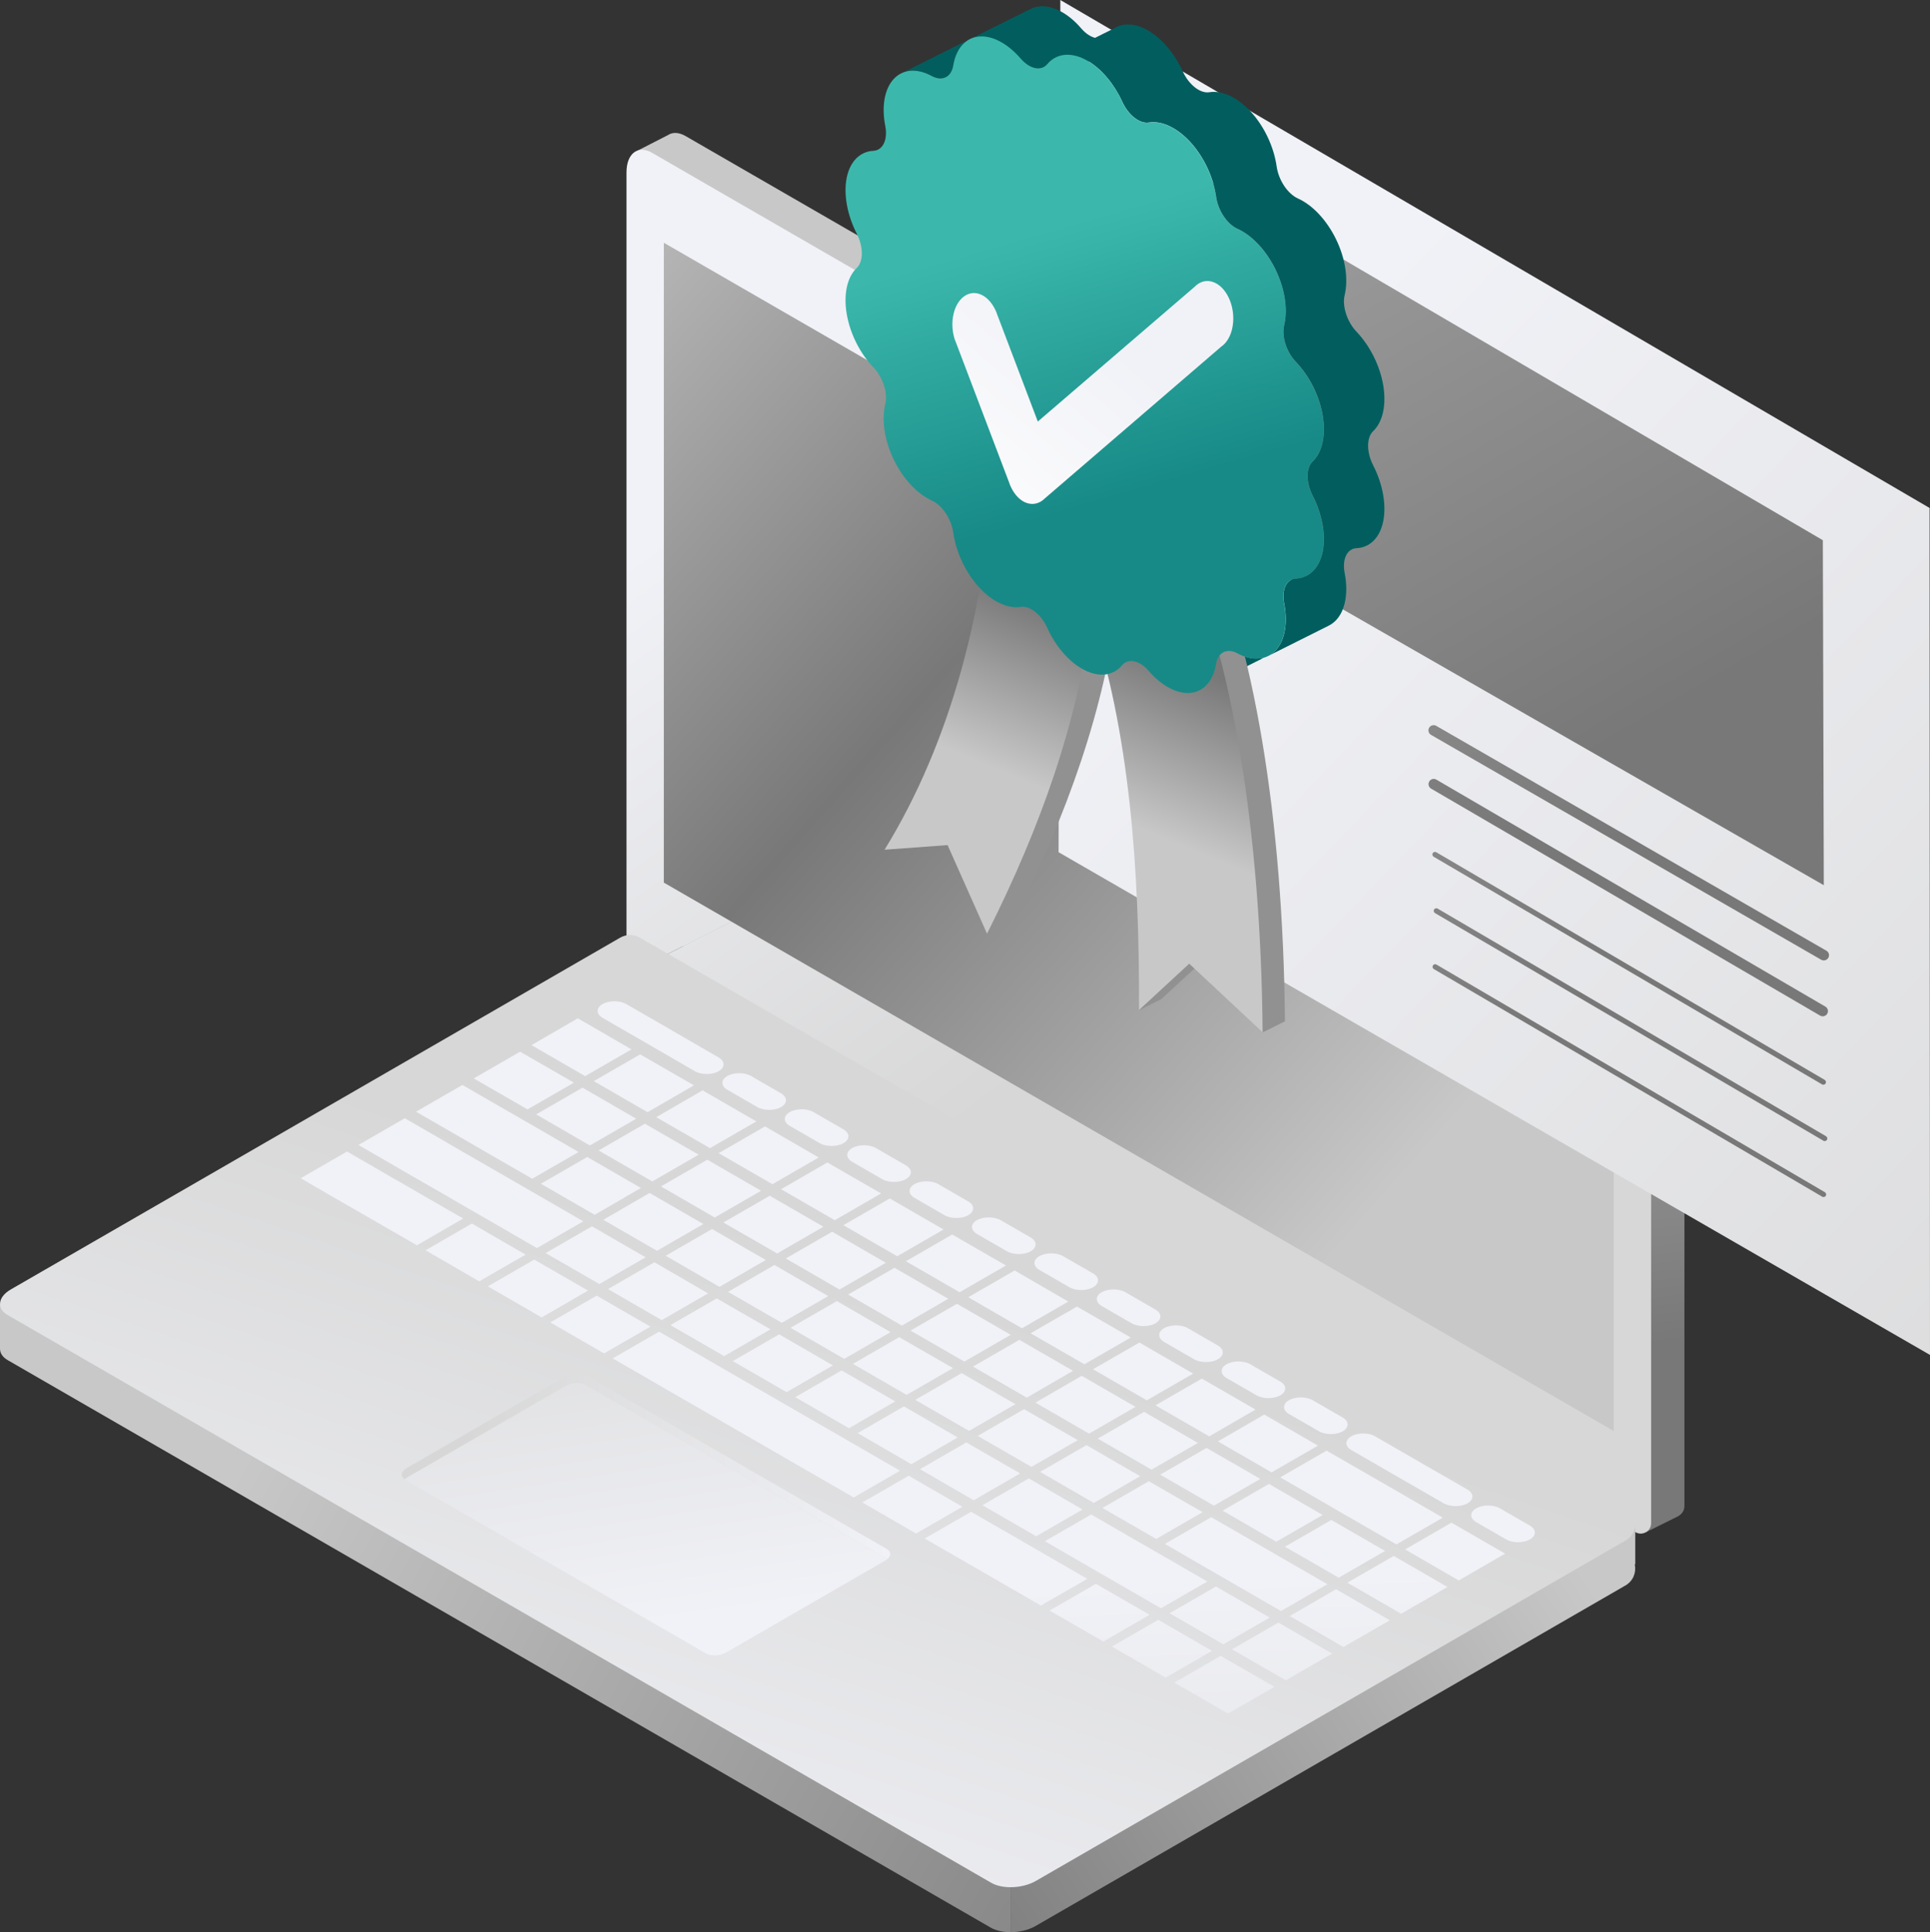
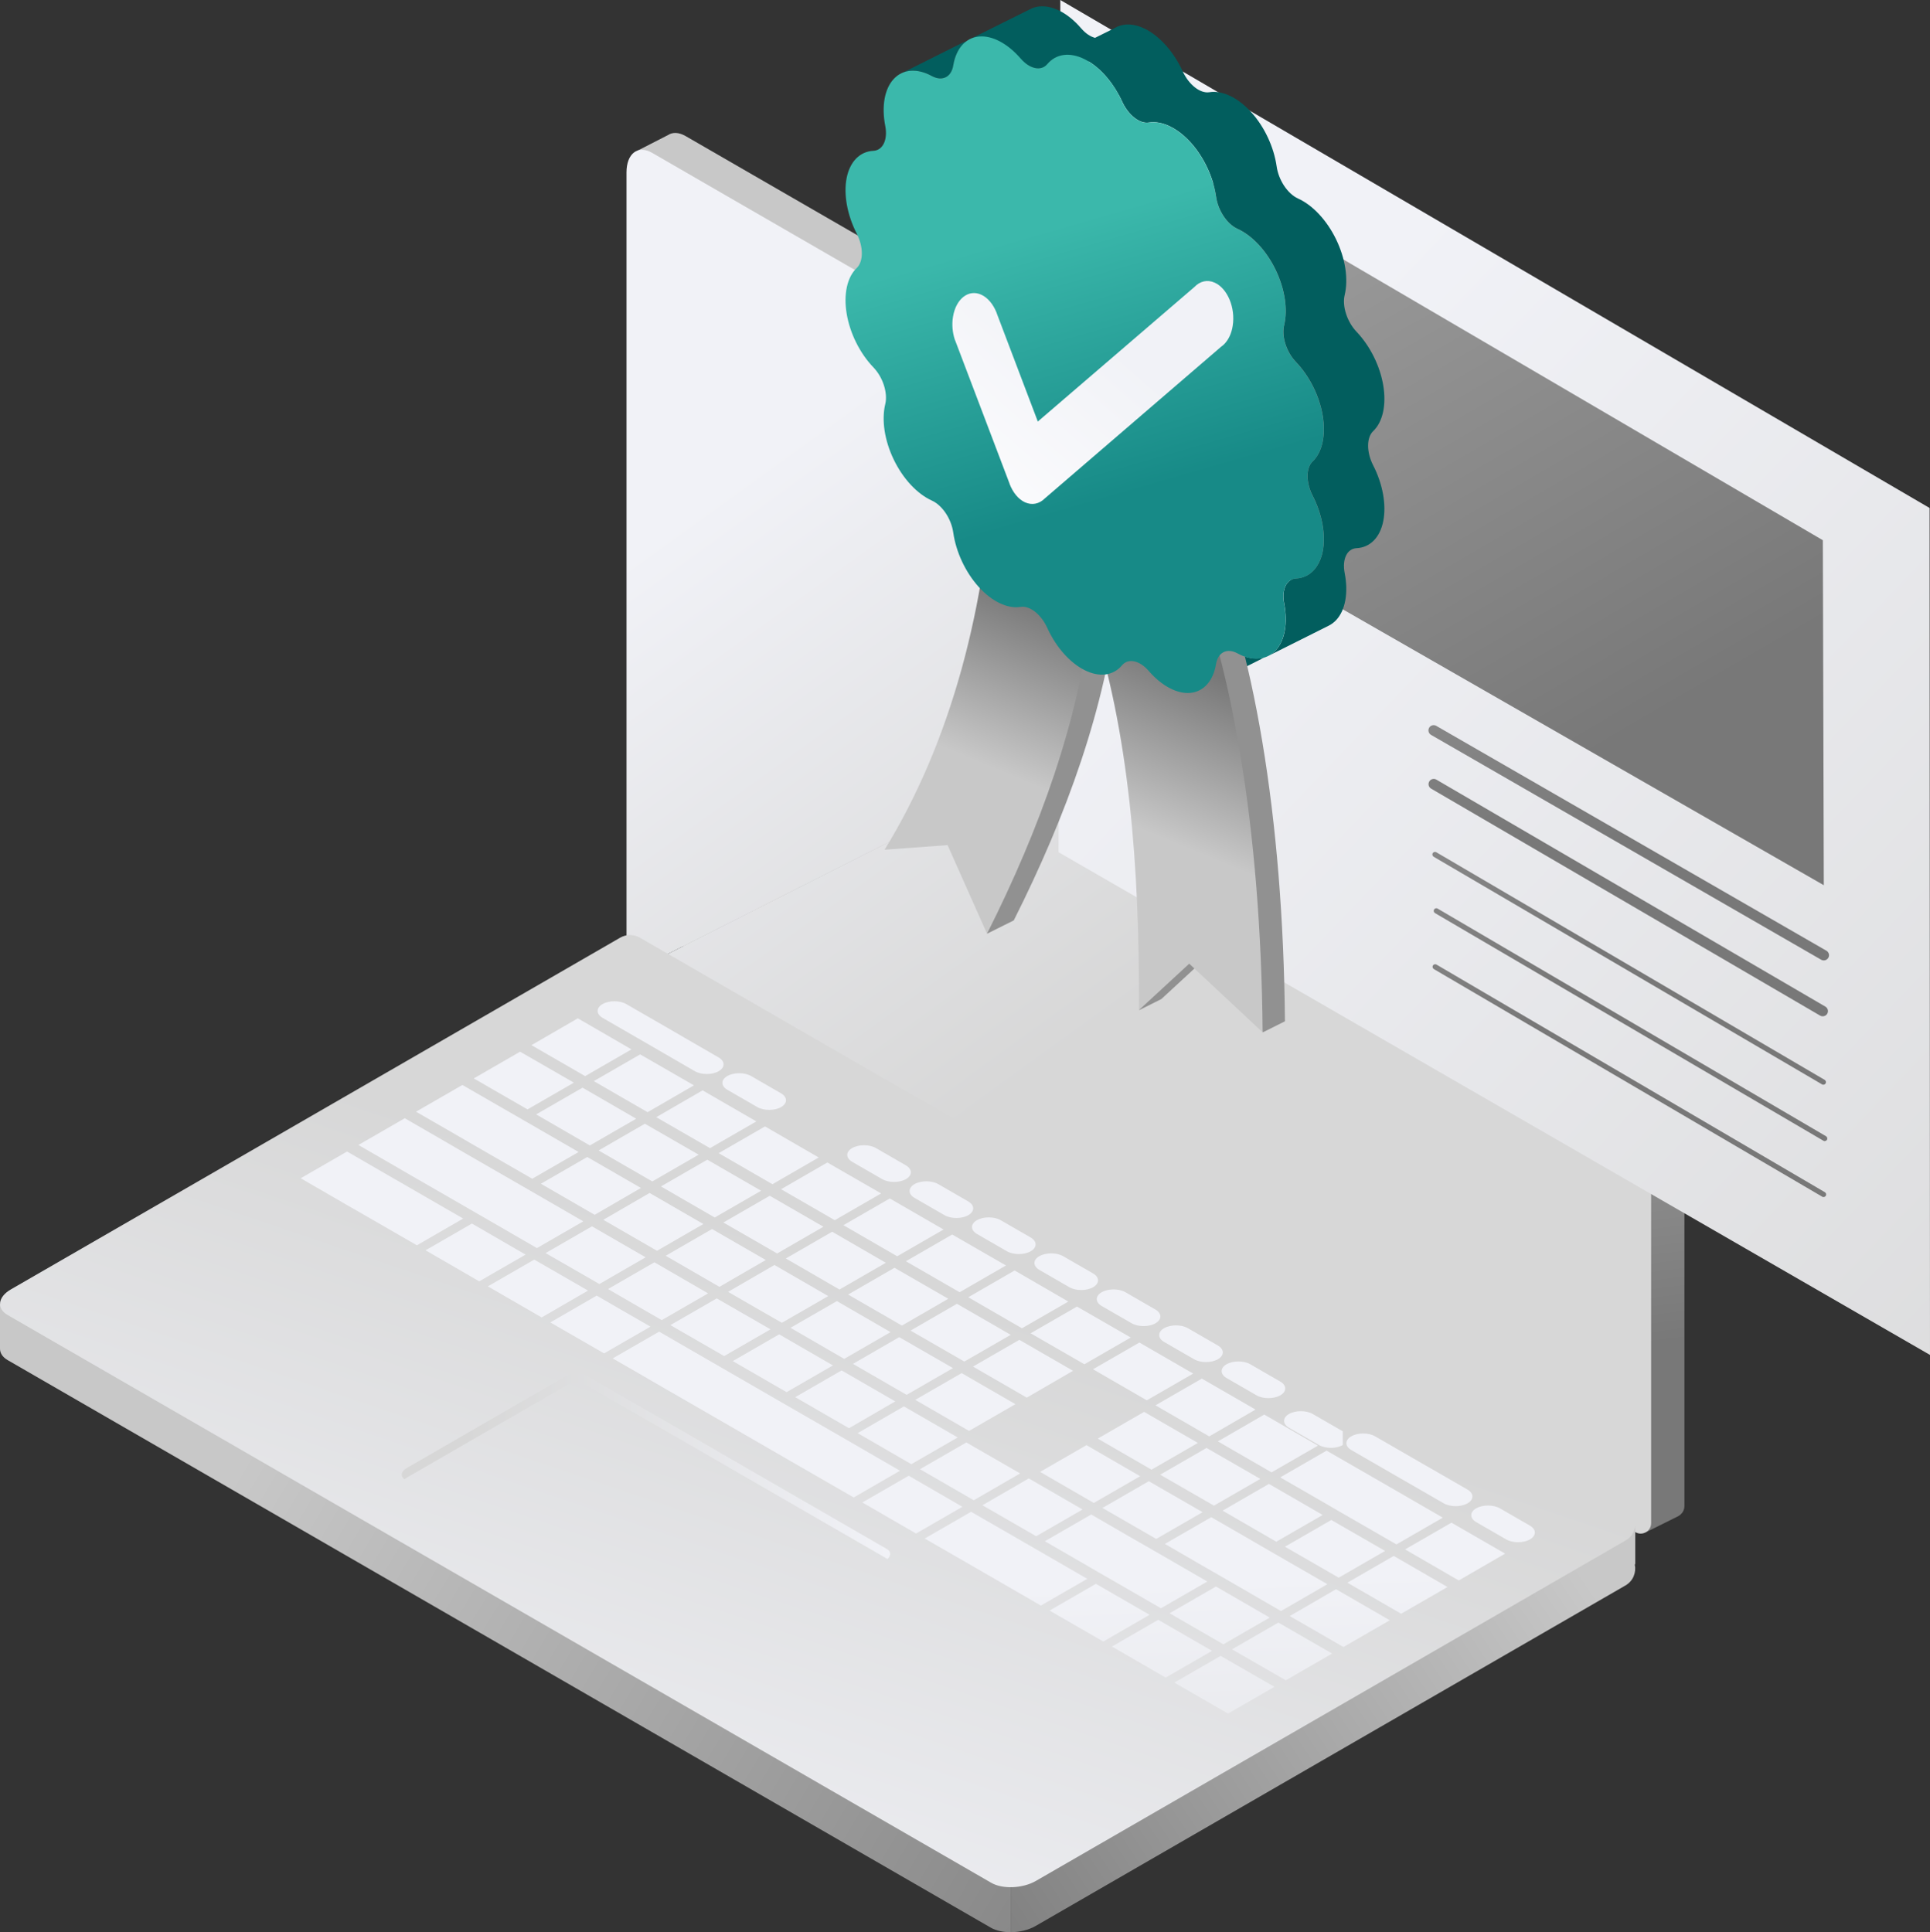
<svg xmlns="http://www.w3.org/2000/svg" xmlns:xlink="http://www.w3.org/1999/xlink" id="Layer_2" data-name="Layer 2" viewBox="0 0 200.64 200.9">
  <rect x="0" y="0" width="200.64" height="200.9" fill="#333333" stroke="none" />
  <defs>
    <style>
      .cls-1 {
        fill: url(#Gradient_bez_nazwy_54-10);
      }

      .cls-1, .cls-2, .cls-3, .cls-4, .cls-5 {
        fill-rule: evenodd;
      }

      .cls-2 {
        fill: #025e5e;
      }

      .cls-3 {
        fill: url(#Gradient_bez_nazwy_131);
      }

      .cls-4 {
        fill: url(#Gradient_bez_nazwy_46);
      }

      .cls-6 {
        fill: url(#Gradient_bez_nazwy_2);
      }

      .cls-5 {
        fill: #919191;
      }

      .cls-7 {
        fill: url(#Gradient_bez_nazwy_2-33);
      }

      .cls-8 {
        fill: url(#Gradient_bez_nazwy_2-38);
      }

      .cls-9 {
        fill: url(#Gradient_bez_nazwy_2-39);
      }

      .cls-10 {
        fill: url(#Gradient_bez_nazwy_2-36);
      }

      .cls-11 {
        fill: url(#Gradient_bez_nazwy_2-50);
      }

      .cls-12 {
        fill: url(#Gradient_bez_nazwy_2-52);
      }

      .cls-13 {
        fill: url(#Gradient_bez_nazwy_2-51);
      }

      .cls-14 {
        fill: url(#Gradient_bez_nazwy_2-44);
      }

      .cls-15 {
        fill: url(#Gradient_bez_nazwy_2-45);
      }

      .cls-16 {
        fill: url(#Gradient_bez_nazwy_2-34);
      }

      .cls-17 {
        fill: url(#Gradient_bez_nazwy_2-35);
      }

      .cls-18 {
        fill: url(#Gradient_bez_nazwy_2-32);
      }

      .cls-19 {
        fill: url(#Gradient_bez_nazwy_2-37);
      }

      .cls-20 {
        fill: url(#Gradient_bez_nazwy_2-62);
      }

      .cls-21 {
        fill: url(#Gradient_bez_nazwy_2-17);
      }

      .cls-22 {
        fill: url(#Gradient_bez_nazwy_2-61);
      }

      .cls-23 {
        fill: url(#Gradient_bez_nazwy_2-12);
      }

      .cls-24 {
        fill: url(#Gradient_bez_nazwy_2-15);
      }

      .cls-25 {
        fill: url(#Gradient_bez_nazwy_2-13);
      }

      .cls-26 {
        fill: url(#Gradient_bez_nazwy_2-16);
      }

      .cls-27 {
        fill: url(#Gradient_bez_nazwy_2-14);
      }

      .cls-28 {
        fill: url(#Gradient_bez_nazwy_2-60);
      }

      .cls-29 {
        fill: url(#Gradient_bez_nazwy_2-19);
      }

      .cls-30 {
        fill: url(#Gradient_bez_nazwy_2-18);
      }

      .cls-31 {
        fill: url(#Gradient_bez_nazwy_2-79);
      }

      .cls-32 {
        fill: url(#Gradient_bez_nazwy_2-23);
      }

      .cls-33 {
        fill: url(#Gradient_bez_nazwy_2-24);
      }

      .cls-34 {
        fill: url(#Gradient_bez_nazwy_2-25);
      }

      .cls-35 {
        fill: url(#Gradient_bez_nazwy_2-27);
      }

      .cls-36 {
        fill: url(#Gradient_bez_nazwy_2-28);
      }

      .cls-37 {
        fill: url(#Gradient_bez_nazwy_2-29);
      }

      .cls-38 {
        fill: url(#Gradient_bez_nazwy_2-22);
      }

      .cls-39 {
        fill: url(#Gradient_bez_nazwy_2-26);
      }

      .cls-40 {
        fill: url(#Gradient_bez_nazwy_2-84);
      }

      .cls-41 {
        fill: url(#Gradient_bez_nazwy_2-85);
      }

      .cls-42 {
        fill: url(#Gradient_bez_nazwy_2-31);
      }

      .cls-43 {
        fill: url(#Gradient_bez_nazwy_2-30);
      }

      .cls-44 {
        fill: url(#Gradient_bez_nazwy_2-86);
      }

      .cls-45 {
        fill: url(#Gradient_bez_nazwy_2-87);
      }

      .cls-46 {
        fill: url(#Gradient_bez_nazwy_2-88);
      }

      .cls-47 {
        fill: url(#Gradient_bez_nazwy_2-65);
      }

      .cls-48 {
        fill: url(#Gradient_bez_nazwy_2-66);
      }

      .cls-49 {
        fill: url(#Gradient_bez_nazwy_2-67);
      }

      .cls-50 {
        fill: url(#Gradient_bez_nazwy_2-68);
      }

      .cls-51 {
        fill: url(#Gradient_bez_nazwy_2-40);
      }

      .cls-52 {
        fill: url(#Gradient_bez_nazwy_2-41);
      }

      .cls-53 {
        fill: url(#Gradient_bez_nazwy_2-42);
      }

      .cls-54 {
        fill: url(#Gradient_bez_nazwy_2-73);
      }

      .cls-55 {
        fill: url(#Gradient_bez_nazwy_2-74);
      }

      .cls-56 {
        fill: url(#Gradient_bez_nazwy_2-77);
      }

      .cls-57 {
        fill: url(#Gradient_bez_nazwy_2-78);
      }

      .cls-58 {
        fill: url(#Gradient_bez_nazwy_2-75);
      }

      .cls-59 {
        fill: url(#Gradient_bez_nazwy_2-76);
      }

      .cls-60 {
        fill: url(#Gradient_bez_nazwy_2-58);
      }

      .cls-61 {
        fill: url(#Gradient_bez_nazwy_2-55);
      }

      .cls-62 {
        fill: url(#Gradient_bez_nazwy_2-53);
      }

      .cls-63 {
        fill: url(#Gradient_bez_nazwy_2-70);
      }

      .cls-64 {
        fill: url(#Gradient_bez_nazwy_2-72);
      }

      .cls-65 {
        fill: url(#Gradient_bez_nazwy_2-71);
      }

      .cls-66 {
        fill: url(#Gradient_bez_nazwy_2-69);
      }

      .cls-67 {
        fill: url(#Gradient_bez_nazwy_2-63);
      }

      .cls-68 {
        fill: url(#Gradient_bez_nazwy_2-64);
      }

      .cls-69 {
        fill: url(#Gradient_bez_nazwy_2-54);
      }

      .cls-70 {
        fill: url(#Gradient_bez_nazwy_2-59);
      }

      .cls-71 {
        fill: url(#Gradient_bez_nazwy_2-57);
      }

      .cls-72 {
        fill: url(#Gradient_bez_nazwy_2-56);
      }

      .cls-73 {
        fill: url(#Gradient_bez_nazwy_2-48);
      }

      .cls-74 {
        fill: url(#Gradient_bez_nazwy_2-46);
      }

      .cls-75 {
        fill: url(#Gradient_bez_nazwy_2-47);
      }

      .cls-76 {
        fill: url(#Gradient_bez_nazwy_2-49);
      }

      .cls-77 {
        fill: url(#Gradient_bez_nazwy_2-43);
      }

      .cls-78 {
        fill: url(#Gradient_bez_nazwy_2-20);
      }

      .cls-79 {
        fill: url(#Gradient_bez_nazwy_2-21);
      }

      .cls-80 {
        fill: url(#Gradient_bez_nazwy_2-10);
      }

      .cls-81 {
        fill: url(#Gradient_bez_nazwy_2-11);
      }

      .cls-82 {
        fill: url(#Gradient_bez_nazwy_2-80);
      }

      .cls-83 {
        fill: url(#Gradient_bez_nazwy_2-83);
      }

      .cls-84 {
        fill: url(#Gradient_bez_nazwy_2-82);
      }

      .cls-85 {
        fill: url(#Gradient_bez_nazwy_2-81);
      }

      .cls-86 {
        fill: url(#Gradient_bez_nazwy_54-2);
      }

      .cls-87 {
        fill: url(#Gradient_bez_nazwy_54-6);
      }

      .cls-88 {
        fill: url(#Gradient_bez_nazwy_54-3);
      }

      .cls-89 {
        fill: url(#Gradient_bez_nazwy_54-9);
      }

      .cls-90 {
        fill: url(#Gradient_bez_nazwy_54-8);
      }

      .cls-91 {
        fill: url(#Gradient_bez_nazwy_54-5);
      }

      .cls-92 {
        fill: url(#Gradient_bez_nazwy_54-4);
      }

      .cls-93 {
        fill: url(#Gradient_bez_nazwy_54-7);
      }

      .cls-94 {
        fill: url(#Gradient_bez_nazwy_54);
      }

      .cls-95 {
        fill: url(#Gradient_bez_nazwy_15);
      }

      .cls-96 {
        fill: url(#Gradient_bez_nazwy_2-9);
      }

      .cls-97 {
        fill: url(#Gradient_bez_nazwy_2-6);
      }

      .cls-98 {
        fill: url(#Gradient_bez_nazwy_2-7);
      }

      .cls-99 {
        fill: url(#Gradient_bez_nazwy_2-4);
      }

      .cls-100 {
        fill: url(#Gradient_bez_nazwy_2-5);
      }

      .cls-101 {
        fill: url(#Gradient_bez_nazwy_2-2);
      }

      .cls-102 {
        fill: url(#Gradient_bez_nazwy_2-3);
      }

      .cls-103 {
        fill: url(#Gradient_bez_nazwy_2-8);
      }
    </style>
    <linearGradient id="Gradient_bez_nazwy_54" data-name="Gradient bez nazwy 54" x1="133.3" y1="178.08" x2="119.53" y2="68.42" gradientUnits="userSpaceOnUse">
      <stop offset=".3" stop-color="#787878" />
      <stop offset=".94" stop-color="#c8c8c8" />
    </linearGradient>
    <linearGradient id="Gradient_bez_nazwy_2" data-name="Gradient bez nazwy 2" x1="127.29" y1="110.08" x2="81.29" y2="46.41" gradientUnits="userSpaceOnUse">
      <stop offset=".13" stop-color="#d7d7d7" />
      <stop offset="1" stop-color="#f1f2f7" />
    </linearGradient>
    <linearGradient id="Gradient_bez_nazwy_2-2" data-name="Gradient bez nazwy 2" x1="132.34" y1="106.43" x2="86.34" y2="42.76" xlink:href="#Gradient_bez_nazwy_2" />
    <linearGradient id="Gradient_bez_nazwy_15" data-name="Gradient bez nazwy 15" x1="47.97" y1="24.32" x2="151.3" y2="116.32" gradientUnits="userSpaceOnUse">
      <stop offset="0" stop-color="#c8c8c8" />
      <stop offset=".49" stop-color="#787878" />
      <stop offset="1" stop-color="#c8c8c8" />
    </linearGradient>
    <linearGradient id="Gradient_bez_nazwy_2-3" data-name="Gradient bez nazwy 2" x1="116.89" y1="50.02" x2="118.97" y2="50.02" xlink:href="#Gradient_bez_nazwy_2" />
    <linearGradient id="Gradient_bez_nazwy_2-4" data-name="Gradient bez nazwy 2" x1="117.71" y1="50.37" x2="119.88" y2="50.37" xlink:href="#Gradient_bez_nazwy_2" />
    <linearGradient id="Gradient_bez_nazwy_54-2" data-name="Gradient bez nazwy 54" x1="191.45" y1="215.28" x2="31.12" y2="119.95" xlink:href="#Gradient_bez_nazwy_54" />
    <linearGradient id="Gradient_bez_nazwy_54-3" data-name="Gradient bez nazwy 54" x1="50.27" y1="202.29" x2="153.6" y2="133.62" xlink:href="#Gradient_bez_nazwy_54" />
    <linearGradient id="Gradient_bez_nazwy_2-5" data-name="Gradient bez nazwy 2" x1="93.95" y1="120.63" x2="65.29" y2="205.3" xlink:href="#Gradient_bez_nazwy_2" />
    <linearGradient id="Gradient_bez_nazwy_2-6" data-name="Gradient bez nazwy 2" x1="60.81" y1="116.23" x2="68.81" y2="168.89" xlink:href="#Gradient_bez_nazwy_2" />
    <linearGradient id="Gradient_bez_nazwy_2-7" data-name="Gradient bez nazwy 2" x1="133.78" y1="229.74" x2="131.14" y2="164.05" xlink:href="#Gradient_bez_nazwy_2" />
    <linearGradient id="Gradient_bez_nazwy_2-8" data-name="Gradient bez nazwy 2" x1="114.81" y1="230.5" x2="112.16" y2="164.81" xlink:href="#Gradient_bez_nazwy_2" />
    <linearGradient id="Gradient_bez_nazwy_2-9" data-name="Gradient bez nazwy 2" x1="140.11" y1="229.48" x2="137.46" y2="163.79" xlink:href="#Gradient_bez_nazwy_2" />
    <linearGradient id="Gradient_bez_nazwy_2-10" data-name="Gradient bez nazwy 2" x1="121.13" y1="230.25" x2="118.48" y2="164.56" xlink:href="#Gradient_bez_nazwy_2" />
    <linearGradient id="Gradient_bez_nazwy_2-11" data-name="Gradient bez nazwy 2" x1="127.46" y1="229.99" x2="124.81" y2="164.3" xlink:href="#Gradient_bez_nazwy_2" />
    <linearGradient id="Gradient_bez_nazwy_2-12" data-name="Gradient bez nazwy 2" x1="83.18" y1="231.78" x2="80.53" y2="166.09" xlink:href="#Gradient_bez_nazwy_2" />
    <linearGradient id="Gradient_bez_nazwy_2-13" data-name="Gradient bez nazwy 2" x1="73.69" y1="232.16" x2="71.04" y2="166.47" xlink:href="#Gradient_bez_nazwy_2" />
    <linearGradient id="Gradient_bez_nazwy_2-14" data-name="Gradient bez nazwy 2" x1="95.83" y1="231.27" x2="93.18" y2="165.58" xlink:href="#Gradient_bez_nazwy_2" />
    <linearGradient id="Gradient_bez_nazwy_2-15" data-name="Gradient bez nazwy 2" x1="89.5" y1="231.52" x2="86.85" y2="165.83" xlink:href="#Gradient_bez_nazwy_2" />
    <linearGradient id="Gradient_bez_nazwy_2-16" data-name="Gradient bez nazwy 2" x1="108.48" y1="230.76" x2="105.83" y2="165.07" xlink:href="#Gradient_bez_nazwy_2" />
    <linearGradient id="Gradient_bez_nazwy_2-17" data-name="Gradient bez nazwy 2" x1="102.15" y1="231.01" x2="99.51" y2="165.32" xlink:href="#Gradient_bez_nazwy_2" />
    <linearGradient id="Gradient_bez_nazwy_2-18" data-name="Gradient bez nazwy 2" x1="149.6" y1="229.1" x2="146.95" y2="163.41" xlink:href="#Gradient_bez_nazwy_2" />
    <linearGradient id="Gradient_bez_nazwy_2-19" data-name="Gradient bez nazwy 2" x1="159.09" y1="228.72" x2="156.44" y2="163.03" xlink:href="#Gradient_bez_nazwy_2" />
    <linearGradient id="Gradient_bez_nazwy_2-20" data-name="Gradient bez nazwy 2" x1="135.02" y1="229.69" x2="132.37" y2="164" xlink:href="#Gradient_bez_nazwy_2" />
    <linearGradient id="Gradient_bez_nazwy_2-21" data-name="Gradient bez nazwy 2" x1="128.69" y1="229.94" x2="126.04" y2="164.25" xlink:href="#Gradient_bez_nazwy_2" />
    <linearGradient id="Gradient_bez_nazwy_2-22" data-name="Gradient bez nazwy 2" x1="144.51" y1="229.3" x2="141.86" y2="163.61" xlink:href="#Gradient_bez_nazwy_2" />
    <linearGradient id="Gradient_bez_nazwy_2-23" data-name="Gradient bez nazwy 2" x1="122.37" y1="230.2" x2="119.72" y2="164.51" xlink:href="#Gradient_bez_nazwy_2" />
    <linearGradient id="Gradient_bez_nazwy_2-24" data-name="Gradient bez nazwy 2" x1="154" y1="228.92" x2="151.35" y2="163.23" xlink:href="#Gradient_bez_nazwy_2" />
    <linearGradient id="Gradient_bez_nazwy_2-25" data-name="Gradient bez nazwy 2" x1="65.43" y1="232.49" x2="62.78" y2="166.8" xlink:href="#Gradient_bez_nazwy_2" />
    <linearGradient id="Gradient_bez_nazwy_2-26" data-name="Gradient bez nazwy 2" x1="109.72" y1="230.71" x2="107.07" y2="165.02" xlink:href="#Gradient_bez_nazwy_2" />
    <linearGradient id="Gradient_bez_nazwy_2-27" data-name="Gradient bez nazwy 2" x1="71.76" y1="232.24" x2="69.11" y2="166.55" xlink:href="#Gradient_bez_nazwy_2" />
    <linearGradient id="Gradient_bez_nazwy_2-28" data-name="Gradient bez nazwy 2" x1="116.04" y1="230.45" x2="113.39" y2="164.76" xlink:href="#Gradient_bez_nazwy_2" />
    <linearGradient id="Gradient_bez_nazwy_2-29" data-name="Gradient bez nazwy 2" x1="84.41" y1="231.73" x2="81.76" y2="166.04" xlink:href="#Gradient_bez_nazwy_2" />
    <linearGradient id="Gradient_bez_nazwy_2-30" data-name="Gradient bez nazwy 2" x1="78.09" y1="231.98" x2="75.44" y2="166.29" xlink:href="#Gradient_bez_nazwy_2" />
    <linearGradient id="Gradient_bez_nazwy_2-31" data-name="Gradient bez nazwy 2" x1="103.39" y1="230.96" x2="100.74" y2="165.27" xlink:href="#Gradient_bez_nazwy_2" />
    <linearGradient id="Gradient_bez_nazwy_2-32" data-name="Gradient bez nazwy 2" x1="97.06" y1="231.22" x2="94.41" y2="165.53" xlink:href="#Gradient_bez_nazwy_2" />
    <linearGradient id="Gradient_bez_nazwy_2-33" data-name="Gradient bez nazwy 2" x1="90.74" y1="231.47" x2="88.09" y2="165.78" xlink:href="#Gradient_bez_nazwy_2" />
    <linearGradient id="Gradient_bez_nazwy_2-34" data-name="Gradient bez nazwy 2" x1="141.54" y1="229.42" x2="138.9" y2="163.73" xlink:href="#Gradient_bez_nazwy_2" />
    <linearGradient id="Gradient_bez_nazwy_2-35" data-name="Gradient bez nazwy 2" x1="128.89" y1="229.93" x2="126.24" y2="164.24" xlink:href="#Gradient_bez_nazwy_2" />
    <linearGradient id="Gradient_bez_nazwy_2-36" data-name="Gradient bez nazwy 2" x1="122.57" y1="230.19" x2="119.92" y2="164.5" xlink:href="#Gradient_bez_nazwy_2" />
    <linearGradient id="Gradient_bez_nazwy_2-37" data-name="Gradient bez nazwy 2" x1="90.94" y1="231.46" x2="88.29" y2="165.77" xlink:href="#Gradient_bez_nazwy_2" />
    <linearGradient id="Gradient_bez_nazwy_2-38" data-name="Gradient bez nazwy 2" x1="84.61" y1="231.72" x2="81.96" y2="166.03" xlink:href="#Gradient_bez_nazwy_2" />
    <linearGradient id="Gradient_bez_nazwy_2-39" data-name="Gradient bez nazwy 2" x1="65.63" y1="232.48" x2="62.99" y2="166.79" xlink:href="#Gradient_bez_nazwy_2" />
    <linearGradient id="Gradient_bez_nazwy_2-40" data-name="Gradient bez nazwy 2" x1="109.92" y1="230.7" x2="107.27" y2="165.01" xlink:href="#Gradient_bez_nazwy_2" />
    <linearGradient id="Gradient_bez_nazwy_2-41" data-name="Gradient bez nazwy 2" x1="116.24" y1="230.44" x2="113.59" y2="164.75" xlink:href="#Gradient_bez_nazwy_2" />
    <linearGradient id="Gradient_bez_nazwy_2-42" data-name="Gradient bez nazwy 2" x1="97.26" y1="231.21" x2="94.61" y2="165.52" xlink:href="#Gradient_bez_nazwy_2" />
    <linearGradient id="Gradient_bez_nazwy_2-43" data-name="Gradient bez nazwy 2" x1="103.59" y1="230.95" x2="100.94" y2="165.26" xlink:href="#Gradient_bez_nazwy_2" />
    <linearGradient id="Gradient_bez_nazwy_2-44" data-name="Gradient bez nazwy 2" x1="147.87" y1="229.17" x2="145.22" y2="163.48" xlink:href="#Gradient_bez_nazwy_2" />
    <linearGradient id="Gradient_bez_nazwy_2-45" data-name="Gradient bez nazwy 2" x1="78.29" y1="231.97" x2="75.64" y2="166.28" xlink:href="#Gradient_bez_nazwy_2" />
    <linearGradient id="Gradient_bez_nazwy_2-46" data-name="Gradient bez nazwy 2" x1="71.96" y1="232.23" x2="69.31" y2="166.54" xlink:href="#Gradient_bez_nazwy_2" />
    <linearGradient id="Gradient_bez_nazwy_2-47" data-name="Gradient bez nazwy 2" x1="135.22" y1="229.68" x2="132.57" y2="163.99" xlink:href="#Gradient_bez_nazwy_2" />
    <linearGradient id="Gradient_bez_nazwy_2-48" data-name="Gradient bez nazwy 2" x1="59.31" y1="232.74" x2="56.66" y2="167.05" xlink:href="#Gradient_bez_nazwy_2" />
    <linearGradient id="Gradient_bez_nazwy_2-49" data-name="Gradient bez nazwy 2" x1="84.81" y1="231.71" x2="82.16" y2="166.02" xlink:href="#Gradient_bez_nazwy_2" />
    <linearGradient id="Gradient_bez_nazwy_2-50" data-name="Gradient bez nazwy 2" x1="122.77" y1="230.18" x2="120.12" y2="164.49" xlink:href="#Gradient_bez_nazwy_2" />
    <linearGradient id="Gradient_bez_nazwy_2-51" data-name="Gradient bez nazwy 2" x1="132.26" y1="229.8" x2="129.61" y2="164.11" xlink:href="#Gradient_bez_nazwy_2" />
    <linearGradient id="Gradient_bez_nazwy_2-52" data-name="Gradient bez nazwy 2" x1="97.46" y1="231.2" x2="94.81" y2="165.51" xlink:href="#Gradient_bez_nazwy_2" />
    <linearGradient id="Gradient_bez_nazwy_2-53" data-name="Gradient bez nazwy 2" x1="110.12" y1="230.69" x2="107.47" y2="165" xlink:href="#Gradient_bez_nazwy_2" />
    <linearGradient id="Gradient_bez_nazwy_2-54" data-name="Gradient bez nazwy 2" x1="65.83" y1="232.48" x2="63.18" y2="166.79" xlink:href="#Gradient_bez_nazwy_2" />
    <linearGradient id="Gradient_bez_nazwy_2-55" data-name="Gradient bez nazwy 2" x1="103.79" y1="230.95" x2="101.14" y2="165.26" xlink:href="#Gradient_bez_nazwy_2" />
    <linearGradient id="Gradient_bez_nazwy_2-56" data-name="Gradient bez nazwy 2" x1="78.49" y1="231.97" x2="75.84" y2="166.28" xlink:href="#Gradient_bez_nazwy_2" />
    <linearGradient id="Gradient_bez_nazwy_2-57" data-name="Gradient bez nazwy 2" x1="116.44" y1="230.44" x2="113.79" y2="164.75" xlink:href="#Gradient_bez_nazwy_2" />
    <linearGradient id="Gradient_bez_nazwy_2-58" data-name="Gradient bez nazwy 2" x1="72.16" y1="232.22" x2="69.51" y2="166.53" xlink:href="#Gradient_bez_nazwy_2" />
    <linearGradient id="Gradient_bez_nazwy_2-59" data-name="Gradient bez nazwy 2" x1="91.14" y1="231.46" x2="88.49" y2="165.77" xlink:href="#Gradient_bez_nazwy_2" />
    <linearGradient id="Gradient_bez_nazwy_2-60" data-name="Gradient bez nazwy 2" x1="141.74" y1="229.42" x2="139.1" y2="163.73" xlink:href="#Gradient_bez_nazwy_2" />
    <linearGradient id="Gradient_bez_nazwy_2-61" data-name="Gradient bez nazwy 2" x1="56.34" y1="232.86" x2="53.7" y2="167.17" xlink:href="#Gradient_bez_nazwy_2" />
    <linearGradient id="Gradient_bez_nazwy_2-62" data-name="Gradient bez nazwy 2" x1="110.32" y1="230.68" x2="107.67" y2="164.99" xlink:href="#Gradient_bez_nazwy_2" />
    <linearGradient id="Gradient_bez_nazwy_2-63" data-name="Gradient bez nazwy 2" x1="91.34" y1="231.45" x2="88.69" y2="165.76" xlink:href="#Gradient_bez_nazwy_2" />
    <linearGradient id="Gradient_bez_nazwy_2-64" data-name="Gradient bez nazwy 2" x1="103.99" y1="230.94" x2="101.34" y2="165.25" xlink:href="#Gradient_bez_nazwy_2" />
    <linearGradient id="Gradient_bez_nazwy_2-65" data-name="Gradient bez nazwy 2" x1="97.66" y1="231.19" x2="95.01" y2="165.5" xlink:href="#Gradient_bez_nazwy_2" />
    <linearGradient id="Gradient_bez_nazwy_2-66" data-name="Gradient bez nazwy 2" x1="85.01" y1="231.7" x2="82.36" y2="166.01" xlink:href="#Gradient_bez_nazwy_2" />
    <linearGradient id="Gradient_bez_nazwy_2-67" data-name="Gradient bez nazwy 2" x1="66.03" y1="232.47" x2="63.38" y2="166.78" xlink:href="#Gradient_bez_nazwy_2" />
    <linearGradient id="Gradient_bez_nazwy_2-68" data-name="Gradient bez nazwy 2" x1="78.69" y1="231.96" x2="76.04" y2="166.27" xlink:href="#Gradient_bez_nazwy_2" />
    <linearGradient id="Gradient_bez_nazwy_2-69" data-name="Gradient bez nazwy 2" x1="72.36" y1="232.21" x2="69.71" y2="166.52" xlink:href="#Gradient_bez_nazwy_2" />
    <linearGradient id="Gradient_bez_nazwy_2-70" data-name="Gradient bez nazwy 2" x1="53.38" y1="232.98" x2="50.73" y2="167.29" xlink:href="#Gradient_bez_nazwy_2" />
    <linearGradient id="Gradient_bez_nazwy_2-71" data-name="Gradient bez nazwy 2" x1="135.62" y1="229.66" x2="132.97" y2="163.97" xlink:href="#Gradient_bez_nazwy_2" />
    <linearGradient id="Gradient_bez_nazwy_2-72" data-name="Gradient bez nazwy 2" x1="119.8" y1="230.3" x2="117.16" y2="164.61" xlink:href="#Gradient_bez_nazwy_2" />
    <linearGradient id="Gradient_bez_nazwy_2-73" data-name="Gradient bez nazwy 2" x1="129.29" y1="229.92" x2="126.64" y2="164.23" xlink:href="#Gradient_bez_nazwy_2" />
    <linearGradient id="Gradient_bez_nazwy_2-74" data-name="Gradient bez nazwy 2" x1="53.58" y1="232.97" x2="50.93" y2="167.28" xlink:href="#Gradient_bez_nazwy_2" />
    <linearGradient id="Gradient_bez_nazwy_2-75" data-name="Gradient bez nazwy 2" x1="129.49" y1="229.91" x2="126.84" y2="164.22" xlink:href="#Gradient_bez_nazwy_2" />
    <linearGradient id="Gradient_bez_nazwy_2-76" data-name="Gradient bez nazwy 2" x1="123.17" y1="230.16" x2="120.52" y2="164.48" xlink:href="#Gradient_bez_nazwy_2" />
    <linearGradient id="Gradient_bez_nazwy_2-77" data-name="Gradient bez nazwy 2" x1="97.86" y1="231.18" x2="95.21" y2="165.5" xlink:href="#Gradient_bez_nazwy_2" />
    <linearGradient id="Gradient_bez_nazwy_2-78" data-name="Gradient bez nazwy 2" x1="66.23" y1="232.46" x2="63.58" y2="166.77" xlink:href="#Gradient_bez_nazwy_2" />
    <linearGradient id="Gradient_bez_nazwy_2-79" data-name="Gradient bez nazwy 2" x1="59.91" y1="232.72" x2="57.26" y2="167.03" xlink:href="#Gradient_bez_nazwy_2" />
    <linearGradient id="Gradient_bez_nazwy_2-80" data-name="Gradient bez nazwy 2" x1="107.35" y1="230.8" x2="104.7" y2="165.11" xlink:href="#Gradient_bez_nazwy_2" />
    <linearGradient id="Gradient_bez_nazwy_2-81" data-name="Gradient bez nazwy 2" x1="116.84" y1="230.42" x2="114.19" y2="164.73" xlink:href="#Gradient_bez_nazwy_2" />
    <linearGradient id="Gradient_bez_nazwy_2-82" data-name="Gradient bez nazwy 2" x1="82.05" y1="231.82" x2="79.4" y2="166.13" xlink:href="#Gradient_bez_nazwy_2" />
    <linearGradient id="Gradient_bez_nazwy_2-83" data-name="Gradient bez nazwy 2" x1="44.09" y1="233.35" x2="41.44" y2="167.66" xlink:href="#Gradient_bez_nazwy_2" />
    <linearGradient id="Gradient_bez_nazwy_2-84" data-name="Gradient bez nazwy 2" x1="41.76" y1="152.45" x2="92.54" y2="152.45" xlink:href="#Gradient_bez_nazwy_2" />
    <linearGradient id="Gradient_bez_nazwy_2-85" data-name="Gradient bez nazwy 2" x1="152.8" y1="76.93" x2="155.47" y2="76.93" xlink:href="#Gradient_bez_nazwy_2" />
    <linearGradient id="Gradient_bez_nazwy_2-86" data-name="Gradient bez nazwy 2" x1="157.44" y1="79.61" x2="160.11" y2="79.61" xlink:href="#Gradient_bez_nazwy_2" />
    <linearGradient id="Gradient_bez_nazwy_2-87" data-name="Gradient bez nazwy 2" x1="162.08" y1="82.29" x2="164.75" y2="82.29" xlink:href="#Gradient_bez_nazwy_2" />
    <linearGradient id="Gradient_bez_nazwy_2-88" data-name="Gradient bez nazwy 2" x1="260.51" y1="171.53" x2="127.26" y2="43.81" xlink:href="#Gradient_bez_nazwy_2" />
    <linearGradient id="Gradient_bez_nazwy_54-4" data-name="Gradient bez nazwy 54" x1="202.71" y1="136.22" x2="88.12" y2="-60.95" xlink:href="#Gradient_bez_nazwy_54" />
    <linearGradient id="Gradient_bez_nazwy_54-5" data-name="Gradient bez nazwy 54" x1="193.5" y1="129.23" x2="111.14" y2="-12.49" xlink:href="#Gradient_bez_nazwy_54" />
    <linearGradient id="Gradient_bez_nazwy_54-6" data-name="Gradient bez nazwy 54" x1="194.55" y1="136.83" x2="92.37" y2="-38.98" xlink:href="#Gradient_bez_nazwy_54" />
    <linearGradient id="Gradient_bez_nazwy_54-7" data-name="Gradient bez nazwy 54" x1="187.81" y1="132.4" x2="119.28" y2="14.48" xlink:href="#Gradient_bez_nazwy_54" />
    <linearGradient id="Gradient_bez_nazwy_54-8" data-name="Gradient bez nazwy 54" x1="186.4" y1="135.61" x2="117.87" y2="17.69" xlink:href="#Gradient_bez_nazwy_54" />
    <linearGradient id="Gradient_bez_nazwy_54-9" data-name="Gradient bez nazwy 54" x1="184.79" y1="138.86" x2="116.26" y2="20.93" xlink:href="#Gradient_bez_nazwy_54" />
    <linearGradient id="Gradient_bez_nazwy_54-10" data-name="Gradient bez nazwy 54" x1="124.32" y1="60.45" x2="113.77" y2="86" xlink:href="#Gradient_bez_nazwy_54" />
    <linearGradient id="Gradient_bez_nazwy_131" data-name="Gradient bez nazwy 131" x1="108.71" y1="23.84" x2="117.04" y2="52.72" gradientUnits="userSpaceOnUse">
      <stop offset="0" stop-color="#3bb8ab" />
      <stop offset=".96" stop-color="#178a87" />
    </linearGradient>
    <linearGradient id="Gradient_bez_nazwy_46" data-name="Gradient bez nazwy 46" x1="141.46" y1="81.22" x2="138.77" y2="41.75" gradientTransform="translate(282.09 123.29) rotate(-141.03) scale(1.5 -.87) skewX(-18.42)" gradientUnits="userSpaceOnUse">
      <stop offset=".13" stop-color="#fff" />
      <stop offset="1" stop-color="#f1f2f7" />
    </linearGradient>
  </defs>
  <g id="Warstwa_1" data-name="Warstwa 1">
    <g id="laptop">
      <path class="cls-94" d="M172.43,72.55L71.26,14.14c-.7-.4-1.34-.41-1.81-.1h0s-3.2,1.64-3.2,1.64l2.33,2.55v78.11c0,.39.21.74.54.94l100.5,59.32,1.46,2.73,3.16-1.57c.49-.2.87-.6.87-1.16v-78.92c0-1.98-1.2-4.27-2.68-5.13Z" />
      <g>
        <path class="cls-6" d="M132.77,53.42l-15.84-9.15-10.63-6.14-31-17.9-7.49-4.33c-1.48-.86-2.68.05-2.68,2.03v80.17c0,.39.21.74.54.94l1.89,1.09,77.89-39.4-12.67-7.31Z" />
        <path class="cls-101" d="M168.97,74.33l-3.42-1.98-3.19-1.84-16.93-9.77-77.89,39.4,15.21,8.78,4.91,2.83,24.64,14.23,7.17,4.14,35.43,20.46,15.12,8.73c.72.42,1.63-.1,1.63-.94v-54.65h0v-24.27c0-1.98-1.2-4.27-2.68-5.13Z" />
      </g>
-       <polygon class="cls-95" points="167.76 82.25 69.01 25.24 69.01 91.77 167.76 148.79 167.76 82.25" />
      <path class="cls-102" d="M118.97,48.86c-.18-.19-.38-.36-.59-.48-.82-.48-1.49-.11-1.49.83s.67,2.08,1.49,2.55c.08.05.15.08.23.11-.53-.57-.9-1.38-.9-2.07,0-.85.55-1.22,1.27-.93Z" />
      <path class="cls-99" d="M119.88,50.94c0-.7-.37-1.51-.9-2.07-.72-.29-1.27.09-1.27.93,0,.7.37,1.51.9,2.07.72.29,1.27-.09,1.27-.93Z" />
      <path class="cls-86" d="M66.51,102.17c-.63-.36-1.4-.36-2.03,0L5.34,136.31l-5.34-.72v4.64h0c0,.45.25.87.8,1.19l102.22,59.02c.54.31,1.28.46,2.04.46v-76.47l-38.55-22.26Z" />
      <path class="cls-88" d="M170,158.61l-7.49-1.01-57.45-33.17v76.47c.91,0,1.86-.22,2.61-.65l61.31-35.4c.82-.47,1.14-1.38.97-2.19l.05-.03v-4.02Z" />
      <path class="cls-100" d="M168.99,156.65l-.09-.05-18.46-10.66-17.06-9.85-12.63-7.29-8.03-4.64-17.29-9.98-4.56-2.63-24.36-14.06c-.63-.36-1.4-.36-2.03,0l-23.95,13.83-1.75,1.01-19.74,11.4-2.86,1.65-15.04,8.68c-.7.4-1.08.91-1.13,1.4-.05.48.21.94.8,1.28l7.9,4.56,25.39,14.66,8.94,5.16,26.97,15.57,15.41,8.9,17.62,10.17c1.19.69,3.27.6,4.65-.19l16.96-9.79,15.16-8.75,20.86-12.05,8.33-4.81c1.35-.78,1.35-2.74,0-3.52Z" />
-       <path class="cls-97" d="M73.38,171.91c.54.31,1.48.27,2.1-.09l16.55-9.56c.08-.05.16-.1.22-.16-.02-.02-.04-.04-.07-.05l-31.26-18.05c-.54-.31-1.48-.27-2.1.09l-16.55,9.56c-.08.05-.16.1-.22.16.02.02.04.04.07.05l31.26,18.05Z" />
      <g>
        <path class="cls-98" d="M133.1,145.08c.68-.39.68-1.03,0-1.43l-3.12-1.8c-.68-.39-1.79-.39-2.47,0-.68.39-.68,1.03,0,1.43l3.12,1.8c.68.39,1.79.39,2.47,0Z" />
        <path class="cls-103" d="M113.64,133.84c.68-.39.68-1.03,0-1.43l-3.12-1.8c-.68-.39-1.79-.39-2.47,0s-.68,1.03,0,1.43l3.12,1.8c.68.39,1.79.39,2.47,0Z" />
-         <path class="cls-96" d="M139.59,148.82c.68-.39.68-1.03,0-1.43l-3.12-1.8c-.68-.39-1.79-.39-2.47,0-.68.39-.68,1.03,0,1.43l3.12,1.8c.68.39,1.79.39,2.47,0Z" />
+         <path class="cls-96" d="M139.59,148.82l-3.12-1.8c-.68-.39-1.79-.39-2.47,0-.68.39-.68,1.03,0,1.43l3.12,1.8c.68.39,1.79.39,2.47,0Z" />
        <path class="cls-80" d="M120.12,137.59c.68-.39.68-1.03,0-1.43l-3.12-1.8c-.68-.39-1.79-.39-2.47,0-.68.39-.68,1.03,0,1.43l3.12,1.8c.68.39,1.79.39,2.47,0Z" />
        <path class="cls-81" d="M126.61,141.33c.68-.39.68-1.03,0-1.43l-3.12-1.8c-.68-.39-1.79-.39-2.47,0-.68.39-.68,1.03,0,1.43l3.12,1.8c.68.39,1.79.39,2.47,0Z" />
        <path class="cls-23" d="M81.2,115.11c.68-.39.68-1.03,0-1.43l-3.12-1.8c-.68-.39-1.79-.39-2.47,0-.68.39-.68,1.03,0,1.43l3.12,1.8c.68.39,1.79.39,2.47,0Z" />
        <path class="cls-25" d="M67.89,108.86l.84.49,3.51,2.03c.68.39,1.79.39,2.47,0,.68-.39.68-1.03,0-1.43l-3.51-2.03-.84-.49-5.25-3.03c-.68-.39-1.79-.39-2.47,0-.68.39-.68,1.03,0,1.43l4.35,2.51.9.52Z" />
        <path class="cls-27" d="M94.18,122.6c.68-.39.68-1.03,0-1.43l-3.12-1.8c-.68-.39-1.79-.39-2.47,0-.68.39-.68,1.03,0,1.43l3.12,1.8c.68.39,1.79.39,2.47,0Z" />
-         <path class="cls-24" d="M87.69,118.86c.68-.39.68-1.03,0-1.43l-3.12-1.8c-.68-.39-1.79-.39-2.47,0-.68.39-.68,1.03,0,1.43l3.12,1.8c.68.39,1.79.39,2.47,0Z" />
        <path class="cls-26" d="M107.15,130.1c.68-.39.68-1.03,0-1.43l-3.12-1.8c-.68-.39-1.79-.39-2.47,0-.68.39-.68,1.03,0,1.43l3.12,1.8c.68.39,1.79.39,2.47,0Z" />
        <path class="cls-21" d="M100.66,126.35c.68-.39.68-1.03,0-1.43l-3.12-1.8c-.68-.39-1.79-.39-2.47,0-.68.39-.68,1.03,0,1.43l3.12,1.8c.68.39,1.79.39,2.47,0Z" />
        <path class="cls-30" d="M152.56,156.31c.68-.39.68-1.03,0-1.43l-3.14-1.81-1.22-.7-5.25-3.03c-.68-.39-1.79-.39-2.47,0-.68.39-.68,1.03,0,1.43l4.35,2.51.9.52,1.22.7,3.14,1.81c.68.39,1.79.39,2.47,0Z" />
        <path class="cls-29" d="M159.05,160.06c.68-.39.68-1.03,0-1.43l-3.12-1.8c-.68-.39-1.79-.39-2.47,0-.68.39-.68,1.03,0,1.43l3.12,1.8c.68.39,1.79.39,2.47,0Z" />
        <polygon class="cls-78" points="137.01 150.31 131.43 147.08 126.61 149.87 132.19 153.09 137.01 150.31" />
        <polygon class="cls-79" points="130.52 146.56 124.94 143.34 120.12 146.12 125.71 149.35 130.52 146.56" />
        <polygon class="cls-38" points="143.5 154.05 142.7 153.59 137.91 150.83 133.09 153.61 137.88 156.37 138.68 156.84 139.58 157.36 145.17 160.58 149.99 157.8 144.4 154.57 143.5 154.05" />
        <polygon class="cls-32" points="113.63 142.37 119.22 145.6 124.04 142.82 118.45 139.59 113.63 142.37" />
        <polygon class="cls-33" points="146.07 161.1 151.65 164.33 156.47 161.54 150.89 158.32 146.07 161.1" />
        <polygon class="cls-34" points="65.65 109.11 60.07 105.88 55.25 108.67 60.83 111.89 65.65 109.11" />
        <polygon class="cls-39" points="111.06 135.33 105.48 132.1 100.66 134.88 106.24 138.11 111.06 135.33" />
        <polygon class="cls-35" points="61.73 112.41 67.32 115.64 72.14 112.85 66.55 109.63 61.73 112.41" />
        <polygon class="cls-36" points="107.14 138.63 112.73 141.85 117.55 139.07 111.96 135.85 107.14 138.63" />
        <polygon class="cls-37" points="74.71 119.9 80.3 123.13 85.11 120.35 79.53 117.12 74.71 119.9" />
        <polygon class="cls-43" points="68.22 116.16 73.81 119.38 78.63 116.6 73.04 113.37 68.22 116.16" />
        <polygon class="cls-42" points="104.58 131.58 98.99 128.36 94.17 131.14 99.76 134.36 104.58 131.58" />
        <polygon class="cls-18" points="98.09 127.84 92.5 124.61 87.68 127.39 93.27 130.62 98.09 127.84" />
        <polygon class="cls-7" points="81.2 123.65 86.78 126.87 91.6 124.09 86.01 120.87 81.2 123.65" />
        <polygon class="cls-16" points="133.58 160.82 139.17 164.04 143.99 161.26 138.4 158.04 133.58 160.82" />
        <polygon class="cls-17" points="131.02 153.77 125.43 150.55 120.61 153.33 126.2 156.55 131.02 153.77" />
        <polygon class="cls-10" points="124.53 150.03 118.94 146.8 114.12 149.58 119.71 152.81 124.53 150.03" />
        <polygon class="cls-19" points="92.09 131.3 86.51 128.07 81.69 130.85 87.27 134.08 92.09 131.3" />
        <polygon class="cls-8" points="75.2 127.11 80.79 130.33 85.6 127.55 80.02 124.33 75.2 127.11" />
        <polygon class="cls-9" points="55.74 115.87 61.32 119.1 66.14 116.32 60.56 113.09 55.74 115.87" />
        <polygon class="cls-51" points="101.15 142.09 106.74 145.32 111.55 142.53 105.97 139.31 101.15 142.09" />
-         <polygon class="cls-52" points="107.64 145.84 113.22 149.06 118.04 146.28 112.45 143.05 107.64 145.84" />
        <polygon class="cls-53" points="98.58 135.04 92.99 131.82 88.17 134.6 93.76 137.83 98.58 135.04" />
        <polygon class="cls-77" points="105.07 138.79 99.48 135.56 94.66 138.35 100.25 141.57 105.07 138.79" />
        <polygon class="cls-14" points="140.07 164.56 145.66 167.79 150.48 165.01 144.89 161.78 140.07 164.56" />
        <polygon class="cls-15" points="68.71 123.36 74.3 126.59 79.12 123.81 73.53 120.58 68.71 123.36" />
        <polygon class="cls-74" points="62.23 119.62 67.81 122.84 72.63 120.06 67.04 116.84 62.23 119.62" />
        <polygon class="cls-75" points="137.5 157.52 131.92 154.29 127.1 157.07 132.68 160.3 137.5 157.52" />
        <polygon class="cls-73" points="59.66 112.57 54.07 109.35 49.25 112.13 54.84 115.35 59.66 112.57" />
        <polygon class="cls-76" points="86.1 134.76 80.51 131.53 75.69 134.32 81.28 137.54 86.1 134.76" />
        <polygon class="cls-11" points="125.02 157.23 119.43 154.01 114.61 156.79 120.2 160.01 125.02 157.23" />
        <polygon class="cls-13" points="131.51 160.98 130.1 160.16 125.92 157.75 121.1 160.53 125.28 162.95 126.69 163.76 127.59 164.28 133.17 167.51 137.99 164.72 132.41 161.5 131.51 160.98" />
        <polygon class="cls-12" points="99.07 142.25 93.48 139.03 88.67 141.81 94.25 145.03 99.07 142.25" />
-         <polygon class="cls-62" points="101.64 149.3 107.23 152.52 112.04 149.74 106.46 146.52 101.64 149.3" />
        <polygon class="cls-69" points="56.23 123.08 61.82 126.31 66.63 123.52 61.05 120.3 56.23 123.08" />
        <polygon class="cls-61" points="95.15 145.55 100.74 148.78 105.56 146 99.97 142.77 95.15 145.55" />
        <polygon class="cls-72" points="69.2 130.57 74.79 133.8 79.61 131.01 74.02 127.79 69.2 130.57" />
        <polygon class="cls-71" points="118.53 153.49 112.95 150.26 108.13 153.04 113.71 156.27 118.53 153.49" />
        <polygon class="cls-60" points="62.72 126.83 68.3 130.05 73.12 127.27 67.53 124.04 62.72 126.83" />
        <polygon class="cls-70" points="92.58 138.51 87 135.28 82.18 138.06 87.76 141.29 92.58 138.51" />
        <polygon class="cls-28" points="134.08 168.03 139.66 171.25 144.48 168.47 138.89 165.24 134.08 168.03" />
        <polygon class="cls-22" points="48.84 118.82 49.74 119.34 55.33 122.56 60.15 119.78 54.56 116.55 53.66 116.03 52.91 115.6 48.07 112.81 43.25 115.59 48.09 118.38 48.84 118.82" />
        <polygon class="cls-20" points="112.54 156.95 106.95 153.72 102.13 156.51 107.72 159.73 112.54 156.95" />
        <polygon class="cls-67" points="93.07 145.71 87.49 142.49 82.67 145.27 88.26 148.5 93.07 145.71" />
        <polygon class="cls-68" points="95.64 152.76 101.23 155.99 106.05 153.2 100.46 149.98 95.64 152.76" />
        <polygon class="cls-47" points="89.16 149.01 94.74 152.24 99.56 149.46 93.97 146.23 89.16 149.01" />
        <polygon class="cls-48" points="86.59 141.97 81 138.74 76.18 141.52 81.77 144.75 86.59 141.97" />
        <polygon class="cls-49" points="56.72 130.29 62.31 133.51 67.12 130.73 61.54 127.51 56.72 130.29" />
        <polygon class="cls-50" points="80.1 138.22 74.51 135 69.69 137.78 75.28 141 80.1 138.22" />
        <polygon class="cls-66" points="63.21 134.03 68.79 137.26 73.61 134.48 68.03 131.25 63.21 134.03" />
        <polygon class="cls-63" points="54.15 123.24 48.56 120.02 47.66 119.5 45.7 118.36 42.08 116.27 37.26 119.05 40.88 121.14 42.84 122.28 43.75 122.8 49.33 126.02 50.23 126.54 55.82 129.77 60.64 126.99 55.05 123.76 54.15 123.24" />
        <polygon class="cls-65" points="128.08 171.49 133.67 174.71 138.48 171.93 132.9 168.71 128.08 171.49" />
        <polygon class="cls-64" points="119.02 160.69 117.29 159.7 113.44 157.47 108.62 160.25 112.48 162.48 114.2 163.48 115.11 164 120.69 167.22 125.51 164.44 119.92 161.21 119.02 160.69" />
        <polygon class="cls-54" points="121.59 167.74 127.18 170.97 132 168.19 126.41 164.96 121.59 167.74" />
        <polygon class="cls-55" points="44.24 130 49.82 133.23 54.64 130.45 49.06 127.22 44.24 130" />
        <polygon class="cls-58" points="122.08 174.95 127.67 178.17 132.49 175.39 126.9 172.17 122.08 174.95" />
        <polygon class="cls-59" points="115.6 171.2 121.18 174.43 126 171.65 120.41 168.42 115.6 171.2" />
        <polygon class="cls-56" points="89.65 156.22 95.23 159.45 100.05 156.67 94.47 153.44 89.65 156.22" />
        <polygon class="cls-57" points="57.21 137.5 62.8 140.72 67.62 137.94 62.03 134.71 57.21 137.5" />
        <polygon class="cls-31" points="50.72 133.75 56.31 136.98 61.13 134.19 55.54 130.97 50.72 133.75" />
        <polygon class="cls-82" points="106.54 160.41 105.71 159.93 100.95 157.19 96.13 159.97 100.89 162.71 101.72 163.19 108.21 166.94 113.03 164.16 107.44 160.93 106.54 160.41" />
        <polygon class="cls-85" points="109.11 167.46 114.7 170.68 119.51 167.9 113.93 164.68 109.11 167.46" />
        <polygon class="cls-84" points="87.08 149.17 81.49 145.95 80.59 145.43 75 142.2 74.1 141.68 71.31 140.07 68.52 138.46 63.7 141.24 66.49 142.85 69.28 144.47 70.19 144.99 75.77 148.21 76.67 148.73 82.26 151.96 88.75 155.7 93.56 152.92 87.98 149.69 87.08 149.17" />
        <polygon class="cls-83" points="41.67 122.96 41.04 122.6 36.08 119.73 31.26 122.51 36.22 125.38 36.85 125.74 43.34 129.48 48.15 126.7 42.57 123.48 41.67 122.96" />
      </g>
      <path class="cls-40" d="M42.27,153.65l16.55-9.56c.62-.36,1.56-.4,2.1-.09l31.26,18.05s.05.03.07.05c.41-.35.39-.79-.07-1.05l-31.26-18.05c-.54-.31-1.48-.27-2.1.09l-16.55,9.56c-.59.34-.67.84-.22,1.16.06-.05.14-.11.22-.16Z" />
      <path class="cls-41" d="M155.47,77.7c0,.85-.6,1.19-1.33.76-.74-.43-1.33-1.46-1.33-2.3s.6-1.19,1.33-.76c.74.43,1.33,1.46,1.33,2.3Z" />
      <path class="cls-44" d="M160.11,80.38c0,.85-.6,1.19-1.33.76-.74-.43-1.33-1.46-1.33-2.3s.6-1.19,1.33-.76c.74.43,1.33,1.46,1.33,2.3Z" />
      <path class="cls-45" d="M164.75,83.06c0,.85-.6,1.19-1.33.76-.74-.43-1.33-1.46-1.33-2.3s.6-1.19,1.33-.76c.74.43,1.33,1.46,1.33,2.3Z" />
    </g>
    <g>
      <g>
        <path class="cls-46" d="M200.64,140.88c-.01-29.35-.03-58.71-.04-88.06L110.23,0c-.06,29.54-.12,59.07-.18,88.61,30.2,17.42,60.39,34.85,90.59,52.27Z" />
        <g>
          <path class="cls-92" d="M120.79,15.93c22.9,13.41,45.81,26.82,68.71,40.24.03,11.96.07,23.92.1,35.87-22.94-13.16-45.87-26.31-68.81-39.47V15.93Z" />
          <g>
            <path class="cls-91" d="M189.6,99.86c.19,0,.37-.1.47-.27.15-.26.06-.59-.2-.74l-40.56-23.38c-.26-.15-.59-.06-.74.2-.15.26-.06.59.2.74l40.56,23.38c.08.05.18.07.27.07Z" />
            <path class="cls-87" d="M189.49,105.67c.19,0,.37-.1.47-.27.15-.26.06-.59-.2-.74l-40.44-23.6c-.26-.15-.59-.06-.74.2-.15.26-.06.59.2.74l40.44,23.6c.08.05.18.07.27.07Z" />
          </g>
          <g>
            <path class="cls-93" d="M189.56,112.78c.09,0,.18-.05.23-.13.07-.13.03-.29-.1-.37l-40.38-23.67c-.13-.07-.29-.03-.37.1-.07.13-.03.29.1.37l40.38,23.67s.09.04.13.04Z" />
            <path class="cls-90" d="M189.7,118.64c.09,0,.18-.05.23-.13.07-.13.03-.29-.1-.37l-40.38-23.67c-.13-.07-.29-.03-.37.1-.07.13-.03.29.1.37l40.38,23.67s.09.04.13.04Z" />
            <path class="cls-89" d="M189.58,124.46c.09,0,.18-.05.23-.13.07-.13.03-.29-.1-.37l-40.38-23.67c-.13-.07-.29-.03-.37.1-.07.13-.03.29.1.37l40.38,23.67s.09.04.13.04Z" />
          </g>
        </g>
      </g>
      <g>
        <path class="cls-2" d="M131.36,68.37c-.18.13-.37.24-.57.32h0s-5.92,2.96-5.92,2.96h0c.8-.48,1.35-1.4,1.55-2.63h0c.2-1.22,1.14-1.69,2.22-1.11h0c.97.53,1.91.68,2.72.46h0ZM113.87,3.92l2.01-1h0c.87-.52,2-.5,3.18.09,1.53.77,2.97,2.4,3.89,4.4h0c.64,1.4,1.82,2.33,2.77,2.18h0c1.36-.22,2.97.55,4.35,2.07,1.38,1.52,2.36,3.62,2.65,5.65h0c.2,1.42,1.14,2.84,2.22,3.33h0c1.53.69,3,2.27,3.96,4.25.96,1.98,1.29,4.12.89,5.78h0c-.28,1.16.25,2.79,1.23,3.82h0c1.4,1.47,2.44,3.54,2.78,5.58.34,2.04-.05,3.81-1.05,4.76h0c-.7.67-.7,2.18,0,3.55h0c1,1.95,1.39,4.11,1.05,5.81-.34,1.7-1.37,2.74-2.78,2.81h0c-.99.05-1.51,1.15-1.23,2.59h0c.4,2.05.07,3.87-.89,4.89-.23.24-.48.43-.76.57h0l-6.29,3.15h0c.28-.14.53-.33.76-.57.96-1.02,1.29-2.84.89-4.89h0c-.28-1.44.25-2.54,1.23-2.59h0c1.4-.07,2.43-1.11,2.78-2.81.34-1.7-.05-3.86-1.05-5.81h0c-.7-1.37-.7-2.88,0-3.55h0c1-.95,1.39-2.72,1.05-4.76-.34-2.04-1.37-4.11-2.78-5.58h0c-.99-1.03-1.51-2.66-1.23-3.82h0c.4-1.66.07-3.8-.89-5.78-.96-1.98-2.42-3.55-3.96-4.25h0c-1.08-.49-2.02-1.9-2.22-3.33h0c-.29-2.03-1.27-4.12-2.65-5.65-1.38-1.52-3-2.29-4.35-2.07h0c-.95.15-2.13-.77-2.77-2.18h0c-.83-1.81-2.09-3.32-3.46-4.16l-2.81.73-.8-1.06c-.26.15-.5.36-.71.61h0c-.53.63-1.42.57-2.25-.09l-1.87,1.61-3.92-4.13,6.24-3.11h0c.3-.16.62-.26.97-.29,1.38-.14,3,.7,4.35,2.28h0c.47.54.98.88,1.47.99h0ZM100.46,4.3c-.69.51-1.17,1.37-1.35,2.5h0c-.2,1.22-1.14,1.69-2.22,1.11t0,0c-1.17-.64-2.3-.73-3.19-.28h0l6.29-3.15h0c.15-.08.31-.14.47-.18h0ZM109.92,5.9c-.12.05-.23.1-.34.17l.34-.17h0Z" />
        <path class="cls-5" d="M114.21,53.4l-8.56-7.02c-.68,15.5-4.55,29.73-11.38,40.82l6.55-.48,1.8,10.36,2.77-1.38c5.53-10.99,9.55-22.2,10.78-33.19,4.58,11.53,3.37,39.51,2.26,42.52l2.3-1.15,5.22-4.82,5.33,8.28,2.3-1.15c-.18-21.08-3.27-39.59-8.51-50.83l-10.85-1.95h0Z" />
        <path class="cls-1" d="M111.9,54.55l-8.56-7.02c-.68,15.5-4.55,29.73-11.38,40.82l6.55-.48,4.1,9.21c5.53-10.99,9.55-22.2,10.78-33.19,3.99,12.2,5.08,26.11,5.02,41.13l5.22-4.82,7.63,7.13c-.17-21.08-3.27-39.59-8.51-50.83l-10.85-1.95h0Z" />
        <path class="cls-3" d="M116.65,10.56c-.91-2-2.35-3.63-3.89-4.4-1.53-.77-2.97-.58-3.89.51h0c-.64.76-1.82.51-2.77-.59,0,0,0,0,0,0-1.36-1.57-2.97-2.42-4.35-2.28-1.38.14-2.36,1.25-2.65,3h0c-.2,1.22-1.14,1.69-2.22,1.11t0,0c-1.53-.84-3-.73-3.96.29-.96,1.02-1.29,2.84-.89,4.89h0c.28,1.44-.25,2.54-1.23,2.59h0c-1.4.07-2.44,1.11-2.78,2.81-.34,1.7.05,3.86,1.05,5.81h0c.7,1.37.7,2.88,0,3.56h0c-1,.95-1.39,2.72-1.05,4.76.34,2.04,1.37,4.11,2.78,5.58h0c.99,1.03,1.51,2.66,1.23,3.82h0c-.4,1.66-.07,3.8.89,5.78.96,1.98,2.42,3.55,3.96,4.25t0,0c1.08.49,2.02,1.9,2.22,3.33h0c.29,2.03,1.27,4.12,2.65,5.65,1.38,1.52,3,2.29,4.35,2.07h0c.95-.15,2.13.77,2.77,2.18h0c.91,2,2.35,3.63,3.89,4.4,1.53.77,2.97.58,3.89-.51h0c.64-.76,1.82-.51,2.77.59t0,0c1.36,1.57,2.97,2.42,4.35,2.28,1.38-.14,2.36-1.25,2.65-3h0c.2-1.22,1.14-1.69,2.22-1.11h0c1.53.84,3,.73,3.96-.29.96-1.02,1.29-2.84.89-4.89h0c-.28-1.44.25-2.54,1.23-2.59h0c1.4-.07,2.43-1.11,2.78-2.81.34-1.7-.05-3.86-1.05-5.81h0c-.7-1.37-.7-2.88,0-3.55h0c1-.95,1.39-2.72,1.05-4.76-.34-2.04-1.37-4.11-2.78-5.58h0c-.99-1.03-1.51-2.66-1.23-3.82h0c.4-1.66.07-3.8-.89-5.78-.96-1.98-2.42-3.55-3.96-4.25h0c-1.08-.49-2.02-1.9-2.22-3.33h0c-.29-2.03-1.27-4.12-2.65-5.65-1.38-1.52-3-2.29-4.35-2.07h0c-.95.15-2.13-.77-2.77-2.18h0Z" />
        <path class="cls-4" d="M124.17,29.84c.57-.6,1.34-.8,2.11-.45,1.33.6,2.17,2.61,1.87,4.49-.12.79-.43,1.42-.84,1.86h0s0,0,0,0c-.11.12-.23.22-.35.3l-18.35,15.79h0c-.56.56-1.31.73-2.05.4-.7-.32-1.26-1.03-1.6-1.9h0s0,0,0,0v-.02s-5.52-14.54-5.52-14.54c-.07-.16-.13-.32-.19-.49h0c-.23-.72-.31-1.54-.18-2.33.3-1.88,1.62-2.91,2.94-2.31.68.31,1.23.99,1.57,1.82h0c.02.06.04.11.06.17l4.25,11.2,16.28-13.99h0Z" />
      </g>
    </g>
  </g>
</svg>